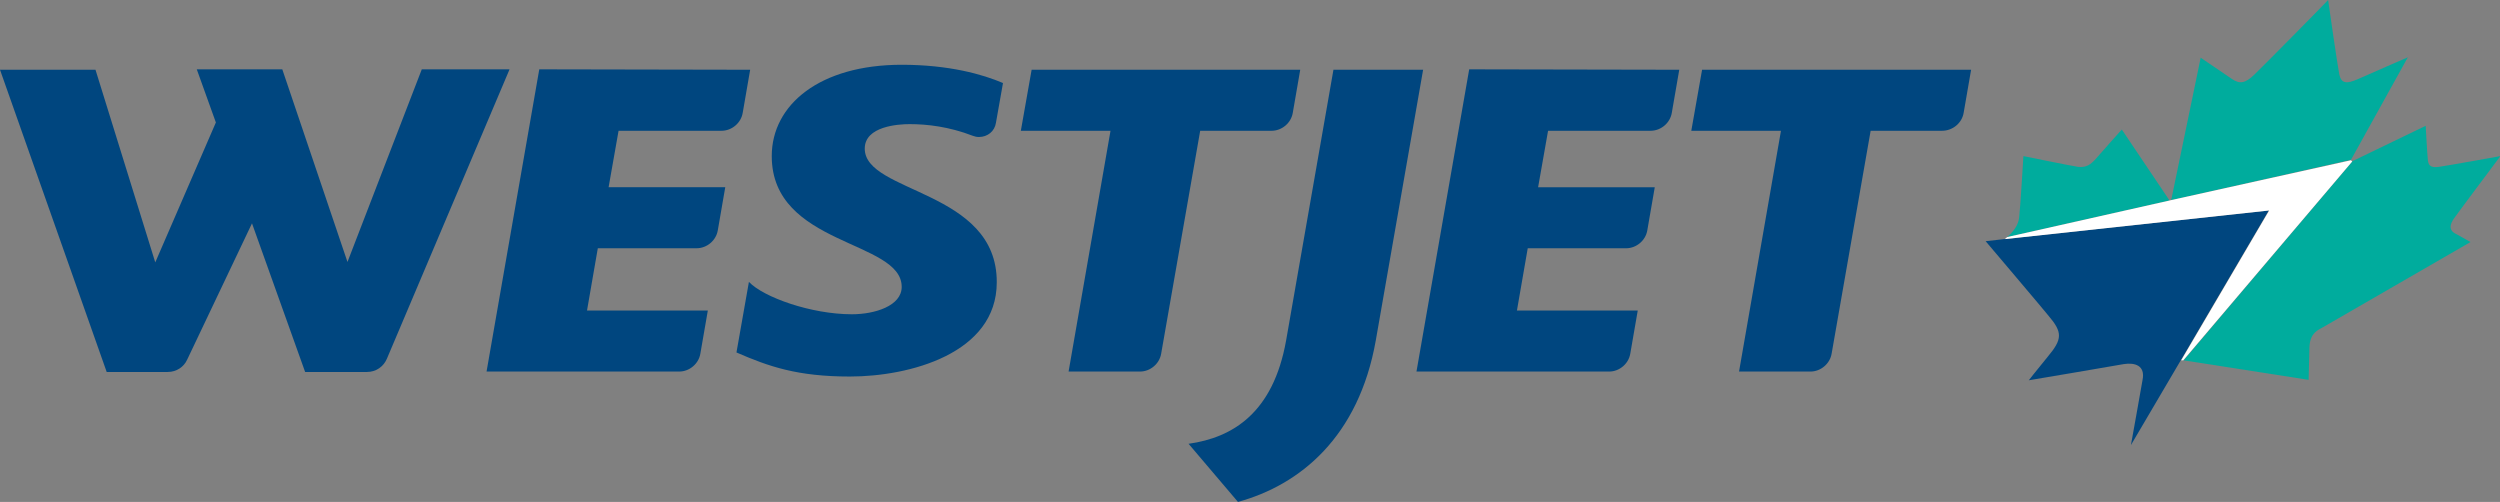
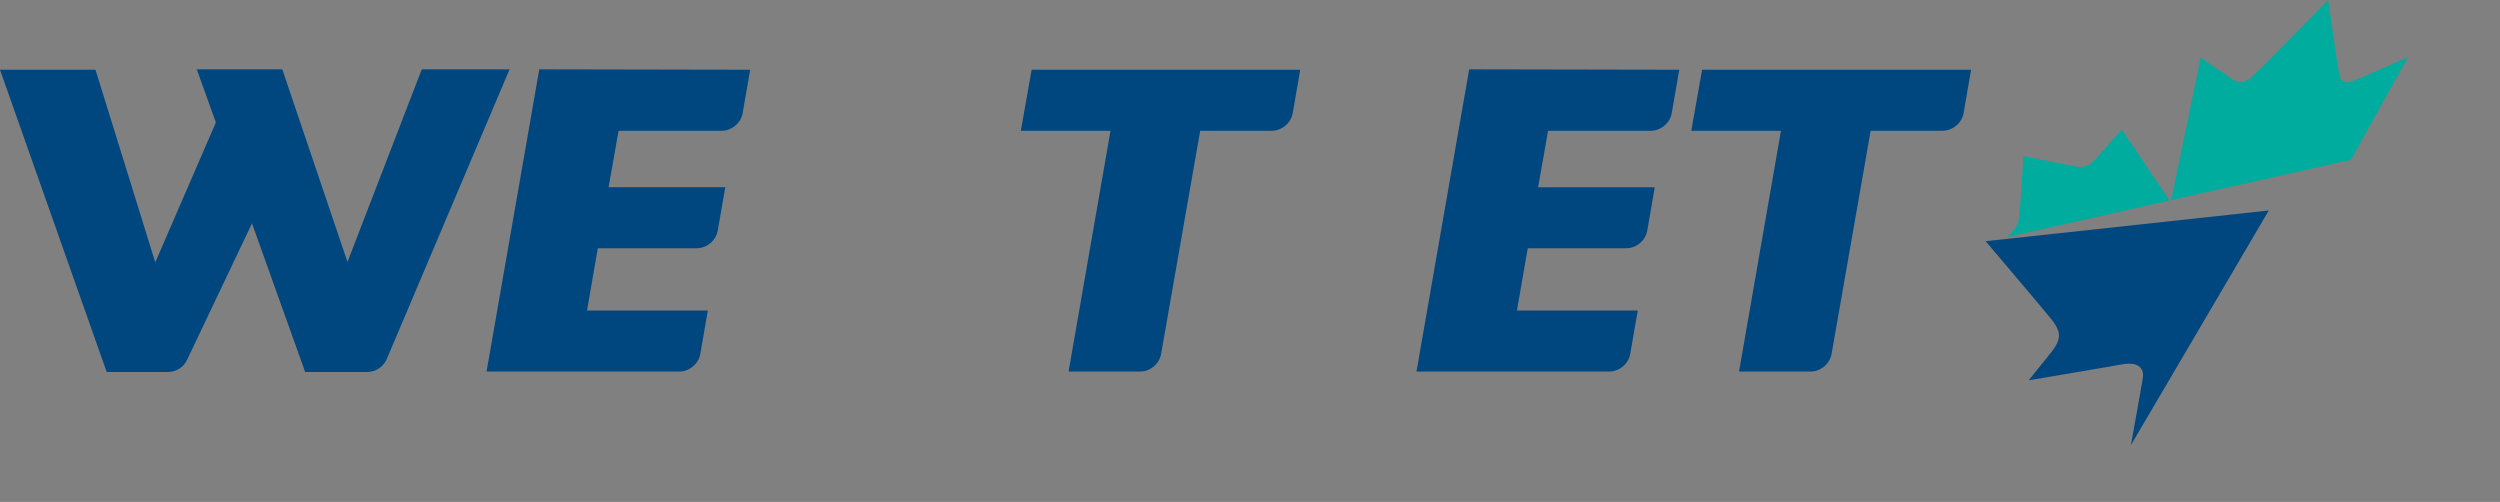
<svg xmlns="http://www.w3.org/2000/svg" version="1.1" id="Layer_1" x="0px" y="0px" viewBox="0 0 602.2 120.9" style="enable-background:new 0 0 602.2 120.9;" xml:space="preserve">
  <rect x="0" y="0" width="602.2" height="120.9" fill="#808080" stroke="none" />
  <style type="text/css">
	.st0{fill:#00467F;}
	.st1{fill:#00AC9D;}
	.st2{fill:#FFFFFF;}
	.st3{fill:none;}
</style>
  <g>
    <g>
      <path class="st0" d="M122.7,16.8L93.2,86.4c-0.8,1.9-2.6,3.2-4.8,3.2H73.5L60.7,53.8L45.1,86.6c-0.8,1.8-2.6,3-4.7,3H25.7L0,16.8    h23l14.4,46.4L52,29.5l-4.6-12.8h20.6l15.7,46.4l17.9-46.4H122.7L122.7,16.8z" />
      <path class="st0" d="M180.7,16.8l-1.8,10.4c-0.4,2.4-2.6,4.3-5.1,4.3H149l-2.4,13.6h28.1l-1.8,10.4c-0.4,2.4-2.6,4.3-5.1,4.3H144    l-2.6,15h29.1l-1.8,10.4c-0.4,2.4-2.6,4.3-5.1,4.3h-46.4l12.7-72.8L180.7,16.8L180.7,16.8z" />
-       <path class="st0" d="M240.1,68c0,17.2-21.1,22.7-35.4,22.7c-12.6,0-19.5-2.4-27.3-5.8l3-17c3.5,3.7,15,7.8,24.8,7.8    c5.5,0,12-2,12-6.6c0-11.3-31.3-9.8-31.3-31.5c0-12.4,11.6-22,31.3-22c11.4,0,19.5,2.3,24.4,4.4l-1.7,9.6c-0.3,2-2,3.4-4.1,3.4    c-0.5,0-1-0.1-1.5-0.3c-5.7-2.2-11-2.8-15.2-2.8c-2.7,0-10.8,0.5-10.8,5.9C208.3,46.6,240.2,45.7,240.1,68L240.1,68z" />
      <path class="st0" d="M313.2,16.8l-1.8,10.4c-0.4,2.4-2.6,4.3-5.1,4.3h-17.2l-9.4,53.7c-0.4,2.4-2.6,4.3-5.1,4.3h-17.2l10.1-58    h-21.6l2.6-14.7H313.2L313.2,16.8z" />
-       <path class="st0" d="M342.8,16.8L331.4,82c-4.1,23.2-18.2,34.8-33.2,38.9l-11.9-14c10.7-1.5,20.4-7.5,23.5-24.9l11.4-65.2    C321.1,16.8,342.8,16.8,342.8,16.8z" />
      <path class="st0" d="M404.5,16.8l-1.8,10.4c-0.4,2.4-2.6,4.3-5.1,4.3h-24.7l-2.4,13.6h28.1l-1.8,10.4c-0.4,2.4-2.6,4.3-5.1,4.3    h-23.7l-2.6,15h29.1l-1.8,10.4c-0.4,2.4-2.6,4.3-5.1,4.3h-46.4l12.7-72.8L404.5,16.8L404.5,16.8z" />
      <path class="st0" d="M474.8,16.8L473,27.2c-0.4,2.4-2.6,4.3-5.2,4.3h-17.2l-9.4,53.7c-0.4,2.4-2.6,4.3-5.1,4.3h-17.2l10.1-58    h-21.6l2.6-14.7H474.8z" />
    </g>
    <g>
      <g>
        <path class="st1" d="M522.6,48.3l-11.5-17.1c0,0-5.2,5.8-6.3,7.1c-1.2,1.3-2.2,2.1-4.2,1.9c-2.5-0.4-13.2-2.6-13.2-2.6     s-0.8,13.2-1,14.5c-0.1,1.3-0.6,3-2.9,5L522.6,48.3L522.6,48.3z" />
        <path class="st1" d="M566.3,38.5L580,13.8c0,0-9,3.9-11.9,5.2c-2.9,1.3-4.1,1.1-4.6-1c-0.4-2-2.6-17.1-2.7-18     C560,0.9,545.1,16,543,18c-2.2,2.1-3.5,2.3-5.4,1c-1.9-1.3-7.5-5.1-7.5-5.1L523,48.2L566.3,38.5L566.3,38.5z" />
-         <path class="st1" d="M591.5,52.1c0.9-1.3,10.8-14.5,10.8-14.5s-12.1,2.2-14.9,2.6c-2.2,0.3-2.5-0.6-2.6-1.9c-0.1-0.7-0.5-8-0.5-8     l-17.6,8.5l-40.7,48l30.1,4.7c0,0,0.1-4.6,0.2-8c0.2-3.4,2.1-4,3.3-4.7c1.2-0.7,35.5-20.5,35.5-20.5l-3.4-1.9     C589.3,55.3,590.5,53.4,591.5,52.1" />
      </g>
-       <path class="st0" d="M478.3,58.1c0,0,14.5,17.1,15.1,17.9c3.5,4.1,3.4,5.7-0.2,10c-2.8,3.4-4.5,5.6-4.5,5.6s20.2-3.4,22.9-3.9    c2.6-0.4,5.2,0.3,4.5,3.8c-0.4,2.4-2.8,15.7-2.8,15.7l12-20.4l21.2-36.1l-63.8,6.9L478.3,58.1L478.3,58.1z" />
-       <polygon class="st2" points="566.6,38.9 525.9,86.8 525.4,86.8 546.6,50.7 482.9,57.6 483.5,57.1 522.6,48.3 523,48.2 566.3,38.6       " />
+       <path class="st0" d="M478.3,58.1c0,0,14.5,17.1,15.1,17.9c3.5,4.1,3.4,5.7-0.2,10c-2.8,3.4-4.5,5.6-4.5,5.6s20.2-3.4,22.9-3.9    c2.6-0.4,5.2,0.3,4.5,3.8c-0.4,2.4-2.8,15.7-2.8,15.7l12-20.4l21.2-36.1L478.3,58.1L478.3,58.1z" />
    </g>
  </g>
-   <rect x="-62.7" y="-34.1" class="st3" width="727.4" height="190.9" />
</svg>